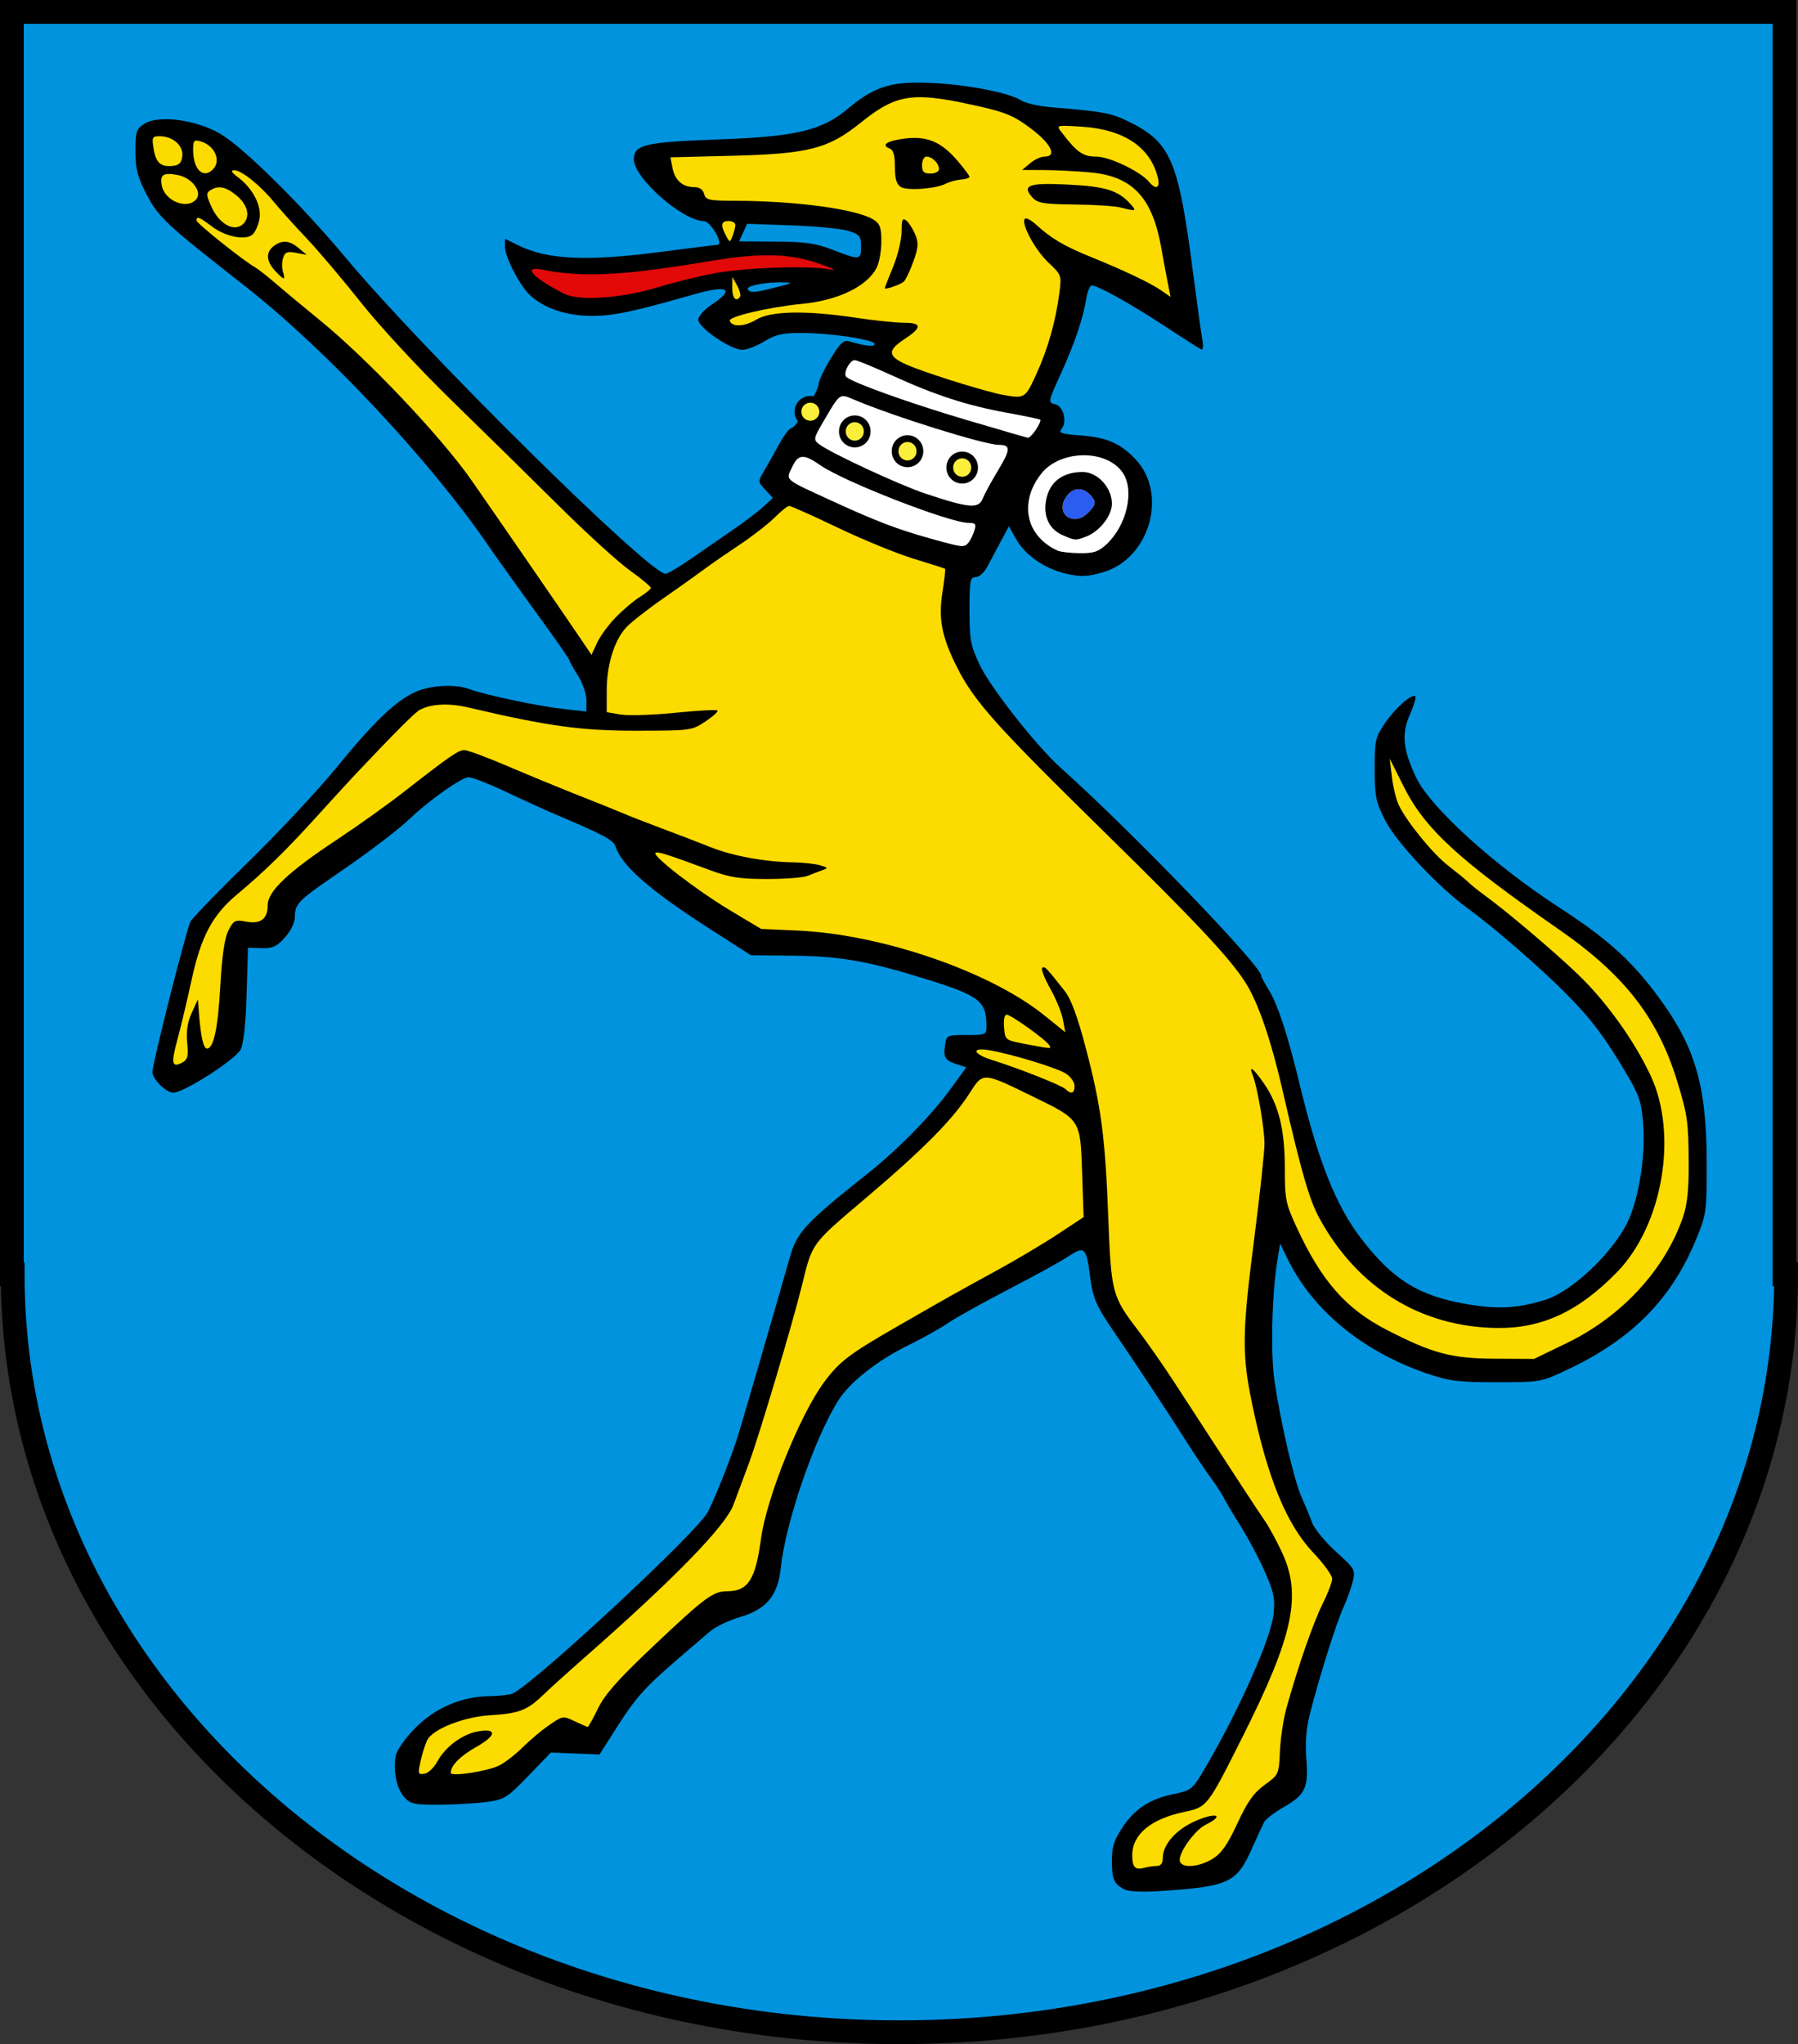
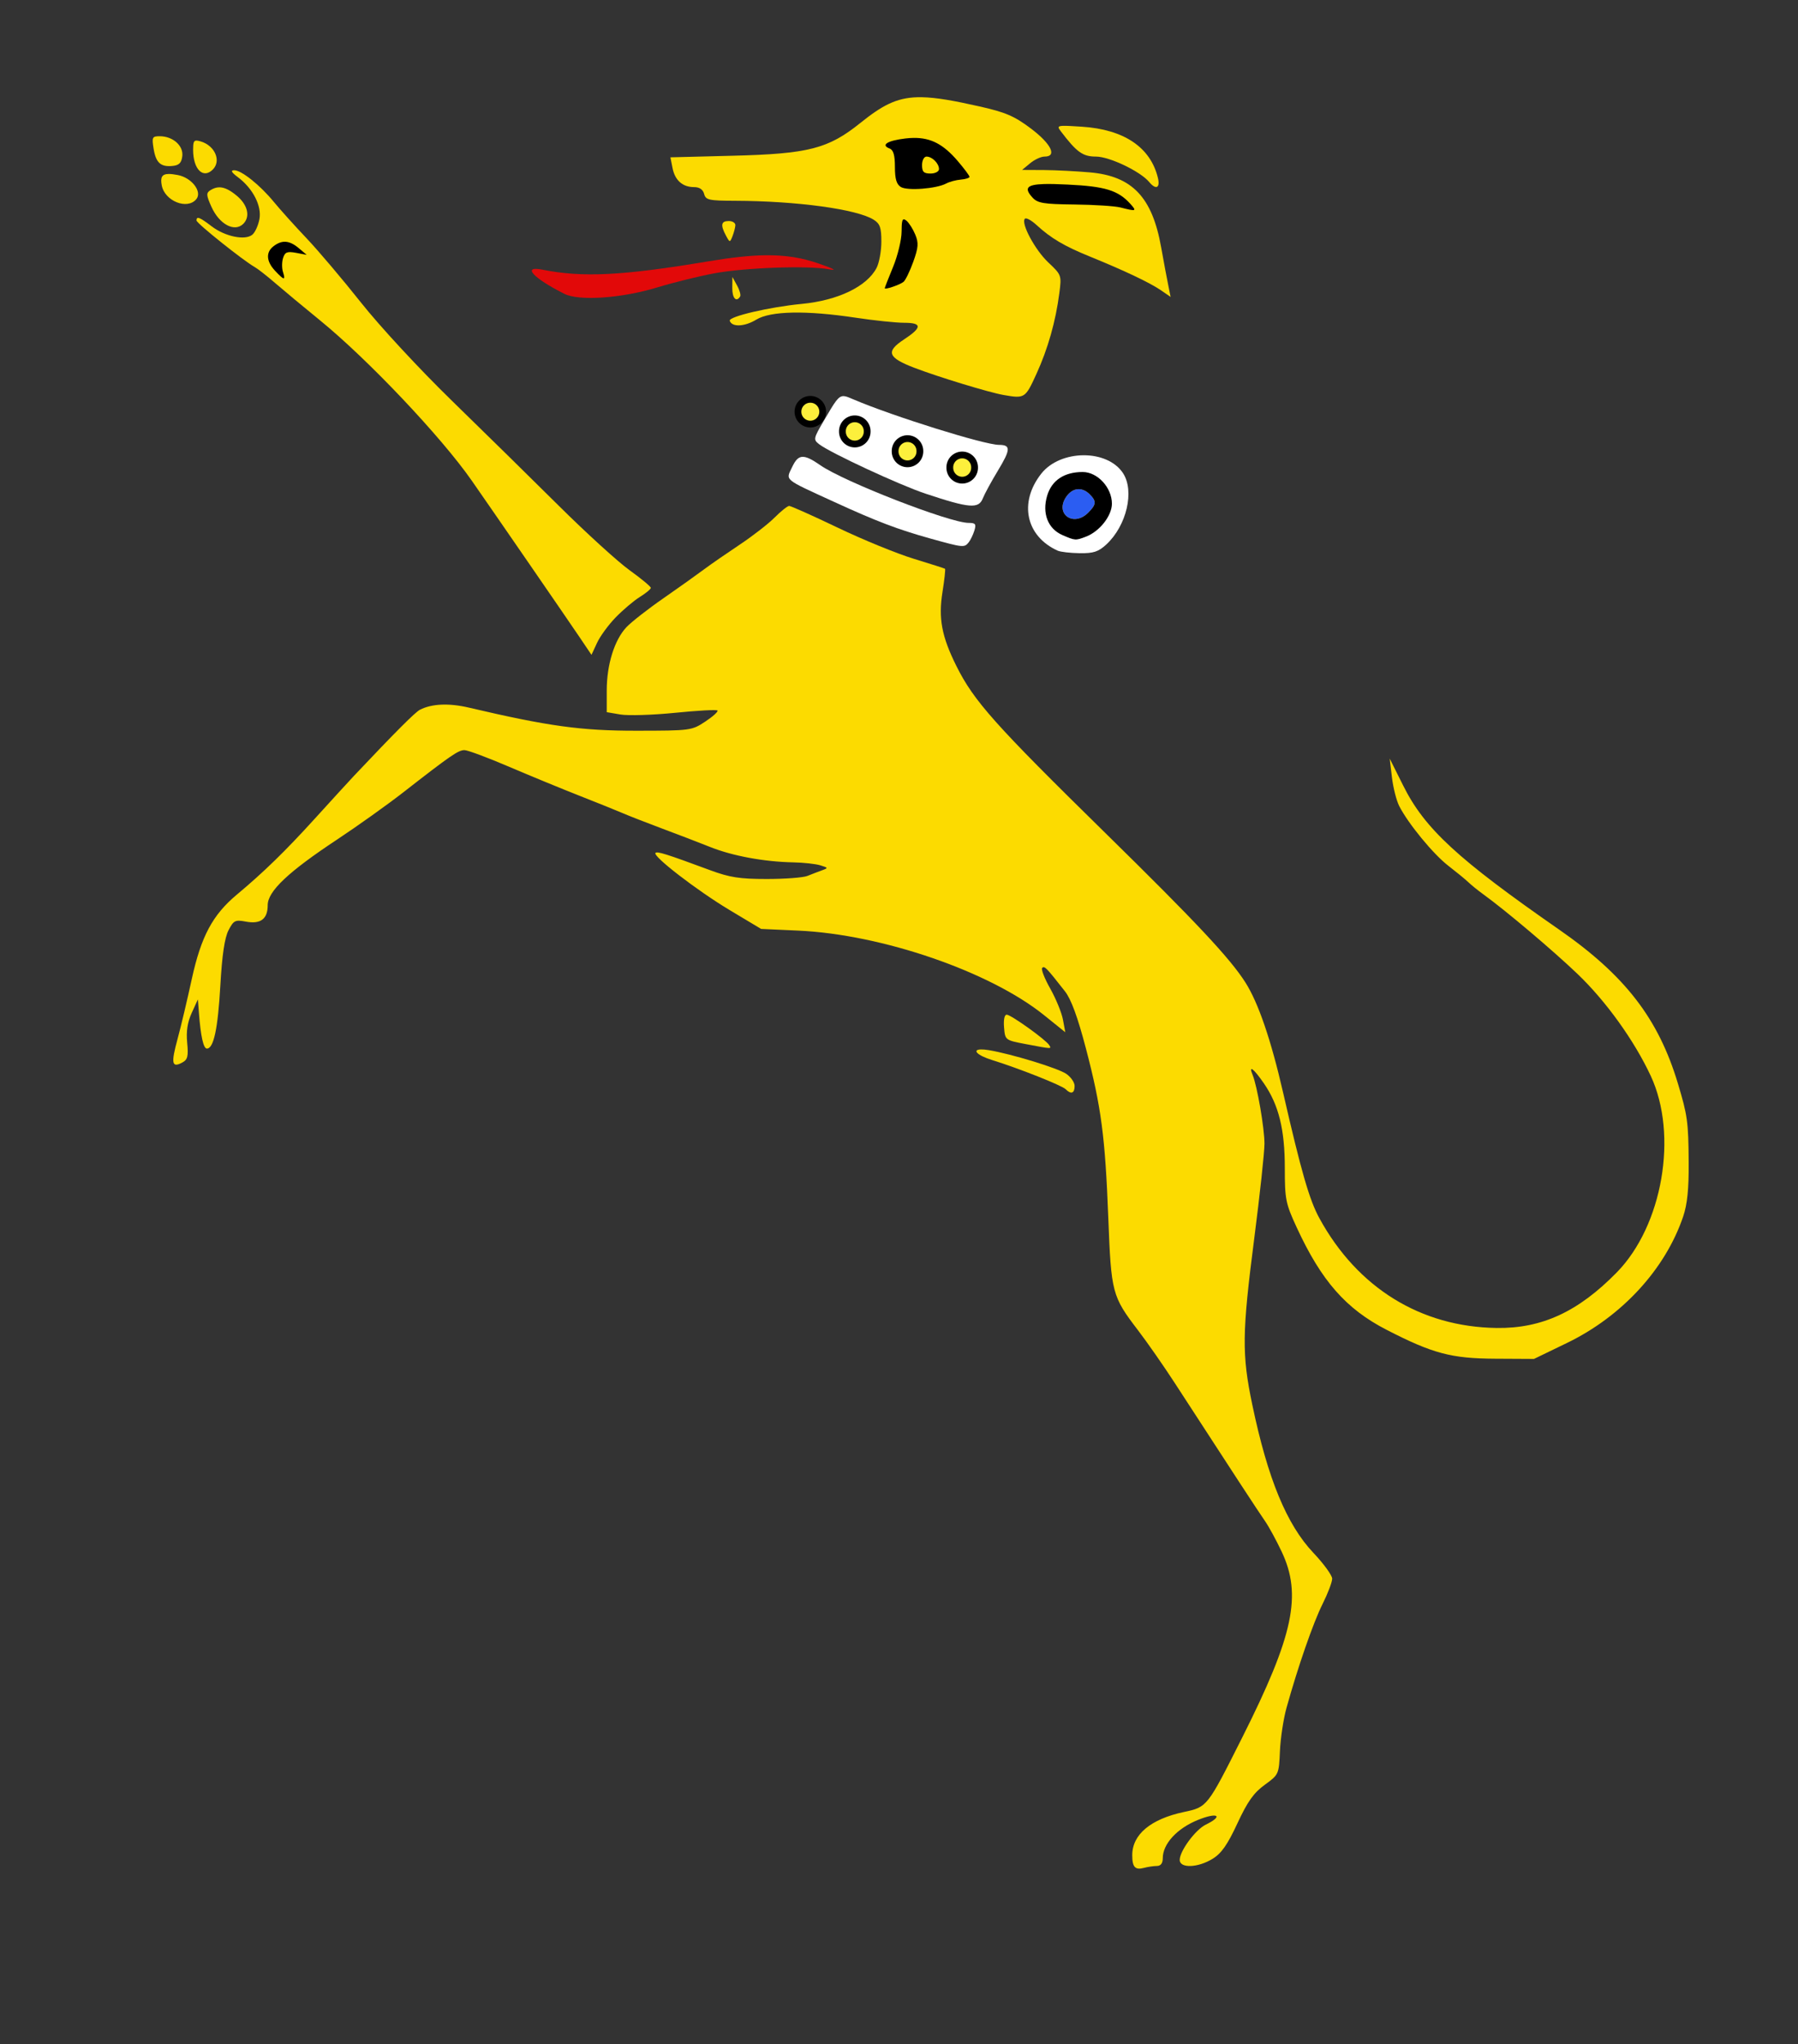
<svg xmlns="http://www.w3.org/2000/svg" xmlns:ns1="http://sodipodi.sourceforge.net/DTD/sodipodi-0.dtd" xmlns:ns2="http://www.inkscape.org/namespaces/inkscape" id="svg2" ns1:version="0.32" ns2:version="0.47 r22583" width="530.324" height="602.702" version="1.0" ns1:docname="Wappen Ostein.svg" ns2:output_extension="org.inkscape.output.svg.inkscape">
  <rect width="100%" height="100%" fill="#333333" stroke="none" />
  <title id="title2856">Wappen Ostein</title>
  <defs id="defs5" />
  <ns1:namedview ns2:window-height="690" ns2:window-width="836" ns2:pageshadow="2" ns2:pageopacity="0.0" guidetolerance="10.0" gridtolerance="10.0" objecttolerance="10.0" borderopacity="1.0" bordercolor="#666666" pagecolor="#ffffff" id="base" ns2:zoom="0.75" ns2:cx="259.97637" ns2:cy="312.25401" ns2:window-x="2" ns2:window-y="0" ns2:current-layer="svg2" showgrid="false" ns2:window-maximized="0" />
-   <path d="M 3.504,3.504 L 3.504,375.738 L 3.739,375.738 C 3.739,499.088 120.909,599.198 265.28,599.198 C 409.65,599.198 526.821,499.088 526.821,375.738 L 526.347,375.738 L 526.347,3.504 L 3.504,3.504 z " style="fill:#0193de;fill-opacity:1;stroke:#000000;stroke-width:7.007" id="CoA_Nr._11" />
  <g id="g2318" transform="translate(-2.041,-0.831)">
-     <path id="path2279" d="M 272.438,25.188 C 263.616,25.239 258.991,27.133 252.094,32.906 C 244.43,39.322 236.931,41.105 214,41.938 C 192.142,42.731 189,43.479 189,47.844 C 189,53.301 203.317,65.922 209.625,66.031 C 211.686,66.067 215.644,72.995 213.625,73.031 C 213.007,73.042 205.75,73.945 197.5,75.031 C 175.073,77.985 163.548,77.444 154.75,73.094 L 151,71.25 L 151,73.656 C 151,76.639 155.313,84.995 158.281,87.781 C 162.482,91.724 169.033,93.955 176.5,93.969 C 182.977,93.98 188.561,92.81 206.969,87.562 C 216.782,84.765 218.902,86.057 212,90.625 C 209.741,92.12 208,94.054 208,95.094 C 208,97.45 217.608,104.011 221,103.969 C 222.382,103.952 225.3,102.824 227.5,101.469 C 230.705,99.495 232.844,99.004 238.219,99 C 246.873,98.993 260,100.956 260,102.25 C 260,103.184 257.569,102.926 252.5,101.469 C 250.878,101.002 249.827,101.981 247.031,106.594 C 245.128,109.733 243.55,113.046 243.531,113.938 C 243.485,116.15 236.841,127 235.531,127 C 234.952,127 233.301,129.137 231.875,131.75 C 230.449,134.363 228.438,137.934 227.406,139.688 C 225.545,142.851 225.567,142.893 227.781,145.25 L 230,147.625 L 227.25,150.188 C 225.738,151.588 221.8,154.581 218.5,156.844 C 215.2,159.106 209.575,162.98 206,165.469 C 202.425,167.958 198.969,169.999 198.312,170 C 193.516,170.005 126.883,104.19 104.156,77 C 90.706,60.908 73.612,44.06 66.781,40.156 C 59.574,36.037 48.659,34.671 44.531,37.375 C 42.249,38.87 42,39.698 42,45.438 C 42,50.693 42.577,52.935 45.25,58.094 C 48.776,64.899 50.944,66.916 74.062,85 C 98.245,103.916 128.971,136.684 146.281,162 C 148.238,164.862 154.702,173.894 163.75,186.406 C 167.188,191.16 170,195.259 170,195.531 C 170,195.804 171.125,197.822 172.5,200 C 173.875,202.178 175,205.45 175,207.281 L 175,210.625 L 168.25,209.875 C 160.985,209.083 144.976,205.709 140.562,204.031 C 136.409,202.452 128.94,202.845 124.5,204.875 C 118.677,207.537 112.33,213.618 101.281,227.156 C 95.902,233.748 84.259,246.208 75.406,254.844 C 66.553,263.48 58.81,271.457 58.219,272.562 C 57.048,274.751 47,314.443 47,316.875 C 47,319.006 51.012,323 53.156,323 C 56.295,323 71.573,313.201 73.031,310.25 C 73.893,308.507 74.529,302.551 74.781,293.875 L 75.188,280.25 L 79.188,280.375 C 82.509,280.462 83.682,279.917 86.094,277.219 C 87.831,275.274 89,272.858 89,271.188 C 89,267.353 90.053,266.285 101.5,258.469 C 110.886,252.06 119.401,245.569 123.125,242.031 C 128.862,236.581 138.238,230 140.25,230 C 141.332,230 146.349,231.954 151.375,234.344 C 156.401,236.733 163.425,239.927 167,241.438 C 180.151,246.995 182.992,248.532 183.625,250.469 C 185.505,256.219 193.916,263.515 212,275.094 L 223.5,282.469 L 236.5,282.625 C 249.991,282.78 258.257,284.243 275.312,289.562 C 290.966,294.445 292.964,295.988 293,303.25 C 293.013,305.94 292.883,306 287.125,306 C 281.359,306 281.209,306.053 280.781,308.969 C 280.243,312.639 280.754,313.471 284.281,314.625 L 287.062,315.531 L 282.344,322 C 276.697,329.76 266.898,339.745 258,346.812 C 239.509,361.501 237.113,364.085 234.969,371.656 C 231.393,384.283 221.919,416.879 219.906,423.5 C 218,429.772 213.61,440.951 210.844,446.594 C 208.071,452.249 159.148,497.705 153.156,500.188 C 152.254,500.561 149.148,500.899 146.281,500.938 C 138.092,501.048 130.318,504.414 124.406,510.438 C 121.542,513.356 119.06,516.907 118.75,518.531 C 117.913,522.909 119.032,528.237 121.312,530.75 C 123.139,532.763 124.265,533.003 131.938,532.938 C 136.654,532.897 142.927,532.513 145.875,532.094 C 150.817,531.391 151.755,530.779 157.875,524.438 L 164.5,517.562 L 171.688,517.844 L 178.875,518.125 L 181.625,513.812 C 190.645,499.571 190.705,499.498 211.438,481.875 C 213.127,480.439 217.052,478.556 220.156,477.656 C 228.118,475.348 231.481,471.314 232.344,463.062 C 233.724,449.857 242.044,425.508 249.125,414 C 252.539,408.452 260.861,401.882 270.25,397.312 C 274.156,395.412 279.196,392.604 281.438,391.062 C 283.679,389.521 291.707,385.033 299.312,381.094 C 306.918,377.155 314.956,372.737 317.156,371.281 C 321.902,368.14 322.479,368.645 323.5,376.812 C 324.344,383.57 325.321,385.844 330.688,393.625 C 336.086,401.453 346.271,416.869 351.844,425.656 C 354.229,429.417 357.505,434.3 359.125,436.5 C 360.745,438.7 362.5,441.4 363.031,442.5 C 363.563,443.6 365.814,447.388 368.031,450.906 C 370.248,454.425 373.456,460.469 375.156,464.344 C 377.764,470.285 378.15,472.211 377.688,476.688 C 376.957,483.763 367.752,504.551 357.812,521.562 C 353.756,528.505 353.585,528.669 348.281,529.781 C 341.097,531.288 336.777,534.111 333.062,539.719 C 330.64,543.377 329.988,545.396 330,549.406 C 330.017,554.96 330.501,556.11 333.5,557.812 C 334.763,558.529 338.449,558.757 343.5,558.438 C 364.423,557.114 366.722,556.086 371.188,546.094 C 372.807,542.469 374.51,538.825 374.938,538 C 375.365,537.175 377.968,535.19 380.75,533.594 C 387.073,529.966 388.035,527.895 387.344,519.312 C 386.982,514.817 387.312,510.456 388.312,506.5 C 391.036,495.729 396.098,479.598 398.188,475 C 399.312,472.525 400.606,468.933 401.062,467.031 C 401.859,463.713 401.664,463.384 396.094,458.344 C 392.902,455.455 389.731,451.592 389.062,449.781 C 388.394,447.971 386.984,444.58 385.938,442.25 C 383.753,437.386 379.794,420.385 377.969,408.094 C 376.738,399.807 377.174,382.297 378.875,372 L 379.625,367.5 L 381.812,372 C 389.24,387.185 403.972,399.312 422.875,405.781 C 429.545,408.064 432.107,408.376 443.5,408.375 C 456.458,408.373 456.533,408.357 464.5,404.594 C 483.508,395.615 495.18,383.73 502.406,366 C 505.354,358.768 505.47,357.963 505.438,343.5 C 505.386,320.141 501.853,308.684 489.938,293.094 C 482.585,283.473 475.456,277.166 461.938,268.406 C 442.719,255.953 423.829,238.792 419.688,230 C 415.808,221.764 415.371,217.199 417.906,211.469 C 419.071,208.835 419.791,206.447 419.5,206.156 C 418.544,205.201 413.557,209.602 410.5,214.094 C 407.715,218.187 407.498,219.144 407.5,227.5 C 407.502,235.452 407.837,237.178 410.438,242.406 C 413.702,248.969 426.007,262.129 435,268.688 C 442.819,274.39 456.382,286.174 464.062,293.906 C 471.29,301.183 475.566,306.849 481.938,317.688 C 485.554,323.838 486.217,325.915 486.688,332.188 C 487.336,340.838 485.85,351.639 482.938,359.25 C 479.326,368.688 466.232,381.548 457.594,384.156 C 449.459,386.613 443.84,386.912 434.688,385.344 C 420.508,382.915 412.861,378.171 403.531,366.031 C 396.126,356.395 390.908,343.339 385.5,321 C 381.869,306 378.957,297.068 376.312,292.781 C 375.047,290.73 374,288.774 374,288.438 C 374,285.542 335.097,245.231 315.094,227.406 C 307.877,220.976 294.223,203.657 291,196.844 C 288.298,191.132 288.001,189.512 288,180.75 C 287.999,171.998 288.183,171 289.812,171 C 290.844,171 292.376,169.598 293.344,167.75 C 294.279,165.963 296.08,162.59 297.344,160.25 L 299.625,156 L 301.781,159.844 C 304.49,164.663 310.467,168.699 316.969,170.094 C 320.961,170.95 323.02,170.828 327.375,169.562 C 341.116,165.568 346.622,146.489 336.969,136.25 C 332.538,131.55 328.415,129.767 320.75,129.219 C 315.332,128.831 314.196,128.482 315.062,127.438 C 316.879,125.249 315.767,120.639 313.281,120.031 C 311.096,119.497 311.131,119.419 314.969,110.938 C 319.139,101.72 321.498,94.709 322.469,88.75 C 322.805,86.688 323.527,85 324.062,85 C 325.838,85 335.369,90.3 345.5,96.938 C 351,100.541 355.888,103.667 356.375,103.875 C 356.862,104.083 356.999,102.733 356.656,100.875 C 356.314,99.017 355.136,90.525 354.031,82 C 349.586,47.701 347.464,42.763 334.562,36.5 C 329.754,34.166 327.058,33.671 312.531,32.5 C 308.697,32.191 304.583,31.292 303.375,30.5 C 299.825,28.174 287.263,25.742 276.5,25.281 C 275.049,25.219 273.698,25.18 272.438,25.188 z M 222.406,66.812 L 235.438,67.281 C 242.613,67.531 250.188,68.254 252.25,68.906 C 255.63,69.975 256,70.45 256,73.562 C 256,77.595 255.68,77.607 247.5,74.438 C 242.61,72.543 239.526,72.111 230.781,72.062 L 220.031,72 L 221.219,69.406 L 222.406,66.812 z M 231.031,84.094 C 231.685,84.071 232.353,84.08 233,84.094 C 236.123,84.16 235.908,84.306 231,85.531 C 224.403,87.178 223.298,87.264 222.594,86.125 C 222.054,85.251 226.452,84.253 231.031,84.094 z M 320.219,145.062 C 321.305,145.069 322.439,145.564 323.438,146.562 C 325.496,148.621 325.411,149.589 323,152 C 318.704,156.296 313.158,152.443 316.438,147.438 C 317.466,145.868 318.822,145.055 320.219,145.062 z " style="fill:#000000" />
    <path style="fill:#fcdb00;fill-opacity:1" d="m 272.656,29.5 c -6.344,0.168 -10.542,2.517 -16.906,7.625 -9.448,7.583 -15.296,9.065 -37.594,9.625 l -18.375,0.469 0.625,3.156 c 0.715,3.643 2.972,5.625 6.375,5.625 1.562,0 2.598,0.7 2.938,2 0.471,1.802 1.376,2.006 9.156,2.031 18.287,0.059 35.987,2.485 40.875,5.594 1.845,1.173 2.25,2.315 2.25,6.438 0,2.765 -0.635,6.265 -1.406,7.75 -2.856,5.499 -11.397,9.601 -22.094,10.625 -9.528,0.912 -21.622,3.744 -21.219,4.969 0.636,1.933 4.378,1.769 7.844,-0.344 4.186,-2.552 14.698,-2.761 29.281,-0.562 5.452,0.822 11.912,1.5 14.344,1.5 5.311,0 5.293,1.392 -0.062,4.906 -5.464,3.586 -4.828,5.356 3.062,8.375 7.129,2.728 22.037,7.262 26.25,8 6.303,1.104 6.435,1.018 9.719,-6.156 3.398,-7.424 5.701,-15.542 6.781,-23.906 0.671,-5.193 0.645,-5.337 -3.25,-9 -3.93,-3.696 -8.184,-11.628 -6.906,-12.906 0.367,-0.367 1.899,0.46 3.406,1.844 4.264,3.916 8.165,6.226 15.75,9.312 10.097,4.109 17.569,7.64 20.906,9.906 l 2.906,2 -0.688,-3.438 C 346.236,83.049 345.285,78.035 344.531,73.781 341.906,58.968 336.006,52.751 323.5,51.656 319.65,51.319 313.575,50.997 310,50.969 l -6.5,-0.031 2.375,-1.969 C 307.173,47.887 309.086,47 310.125,47 c 3.81,0 1.97,-3.77 -4.031,-8.281 -4.923,-3.701 -7.461,-4.779 -15.25,-6.531 -7.381,-1.66 -12.621,-2.611 -16.875,-2.688 -0.443,-0.008 -0.89,-0.011 -1.312,0 z" id="path2854" />
    <path style="fill:#fcdb00;fill-opacity:1" d="m 315.562,37.938 c -1.731,0.06 -1.466,0.511 -0.594,1.656 C 319.635,45.721 321.396,47 325.312,47 c 3.957,0 13.082,4.361 15.688,7.5 1.99,2.398 3.297,1.769 2.562,-1.25 -2.192,-9.006 -10.022,-14.266 -22.438,-15.062 -2.752,-0.177 -4.524,-0.286 -5.562,-0.25 z" id="path2852" />
    <path style="fill:#fcdb00;fill-opacity:1" d="m 49.156,41 c -2.215,0 -2.36,0.282 -1.812,3.656 C 48.023,48.844 49.43,50.12 53,49.75 54.879,49.555 55.582,48.838 55.812,46.844 56.168,43.773 53.01,41 49.156,41 z" id="path2850" />
    <path style="fill:#fcdb00;fill-opacity:1" d="M 60.062,42.281 C 59.149,42.239 59,42.915 59,45 c 0,5.741 2.942,8.683 5.812,5.812 2.555,-2.555 0.624,-7.038 -3.562,-8.281 -0.499,-0.148 -0.883,-0.236 -1.188,-0.25 z" id="path2848" />
    <path style="fill:#fcdb00;fill-opacity:1" d="m 71.094,51.031 c -1.102,0.022 -0.776,0.636 1.094,2.031 4.445,3.318 7.103,8.494 6.375,12.375 -0.347,1.849 -1.279,3.917 -2.094,4.594 -2.128,1.766 -8.031,0.559 -12,-2.469 C 60.922,64.857 60,64.494 60,65.844 c 0,0.81 13.801,11.841 17.156,13.719 0.908,0.508 3.608,2.622 6,4.688 2.392,2.065 8.394,7.058 13.344,11.094 14.126,11.516 35.697,34.305 44.656,47.156 6.274,8.999 28.263,40.906 31.844,46.219 l 3.5,5.188 1.625,-3.5 c 0.886,-1.938 3.361,-5.333 5.5,-7.531 2.139,-2.199 5.338,-4.921 7.125,-6.031 1.788,-1.11 3.25,-2.307 3.25,-2.688 0,-0.381 -2.819,-2.726 -6.25,-5.188 C 184.319,166.507 174.944,157.975 166.906,150 c -8.038,-7.975 -22.236,-21.925 -31.562,-31 -9.551,-9.293 -21.265,-21.938 -26.812,-28.938 -5.417,-6.836 -12.663,-15.386 -16.094,-19 -3.431,-3.614 -7.749,-8.41 -9.594,-10.656 -4.131,-5.031 -9.628,-9.417 -11.75,-9.375 z" id="path2846" />
    <path style="fill:#fcdb00;fill-opacity:1" d="m 51.844,52.125 c -2.066,0.008 -2.55,0.99 -2.094,3.375 0.885,4.627 7.522,7.274 10.188,4.062 1.83,-2.204 -1.356,-6.353 -5.469,-7.125 -1.064,-0.2 -1.936,-0.315 -2.625,-0.312 z" id="path2844" />
    <path style="fill:#fcdb00;fill-opacity:1" d="m 66.75,56.062 c -0.915,-0.001 -1.783,0.303 -2.688,0.875 -1.231,0.779 -1.191,1.472 0.344,4.875 2.338,5.184 6.831,7.575 9.406,5 2.099,-2.099 1.318,-5.532 -1.875,-8.219 C 69.926,56.901 68.275,56.065 66.75,56.062 z" id="path2842" />
    <path style="fill:#fcdb00;fill-opacity:1" d="m 217,66 c -2.277,0 -2.509,1.169 -0.844,4.281 1.131,2.113 1.182,2.12 1.938,0.188 0.425,-1.088 0.805,-2.531 0.844,-3.219 C 218.976,66.562 218.1,66 217,66 z" id="path2840" />
    <path style="fill:#e20909;fill-opacity:1" d="m 227.688,76.094 c -4.697,0.066 -10.119,0.688 -16.844,1.812 -25.302,4.232 -36.999,4.8 -48.812,2.438 -6.143,-1.229 -2.82,2.441 6.469,7.125 4.336,2.186 16.958,1.298 27.438,-1.906 4.638,-1.418 12.145,-3.274 16.688,-4.125 9.071,-1.7 27.587,-2.366 33.875,-1.219 2.614,0.477 1.575,-0.1 -3,-1.688 -4.924,-1.709 -9.774,-2.522 -15.812,-2.438 z" id="path2838" />
    <path style="fill:#fcdb00;fill-opacity:1" d="m 218.062,82.5 -0.031,3.25 c -0.033,2.993 1.187,4.321 2.312,2.5 0.259,-0.419 -0.149,-1.882 -0.906,-3.25 l -1.375,-2.5 z" id="path2836" />
-     <path style="fill:#ffffff;fill-opacity:1" d="m 254.156,107 c -1.513,0 -3.536,4.022 -2.5,4.969 1.846,1.686 18.58,7.693 35.25,12.625 9.68,2.864 17.913,5.254 18.312,5.312 0.4,0.059 1.494,-1.045 2.406,-2.438 0.912,-1.392 1.462,-2.687 1.25,-2.875 -0.212,-0.188 -4.544,-1.104 -9.656,-2.031 C 287.385,120.417 278.094,117.429 265.375,111.625 259.81,109.086 254.759,107 254.156,107 z" id="path2834" />
    <path style="fill:#ffffff;fill-opacity:1" d="m 250.906,117.625 c -1.627,-0.067 -2.574,1.633 -5.906,7.312 -3.058,5.213 -3.105,5.515 -1.344,6.875 3.292,2.542 23.651,11.999 31.344,14.562 12.973,4.322 15.704,4.548 16.938,1.375 0.481,-1.238 2.473,-4.915 4.438,-8.156 3.787,-6.249 3.836,-7.585 0.312,-7.594 -4.285,-0.01 -31.144,-8.391 -42.844,-13.375 -1.308,-0.557 -2.198,-0.97 -2.938,-1 z" id="path2832" />
    <path style="fill:#ffffff;fill-opacity:1" d="m 321.594,135.062 c -4.745,0.037 -9.616,1.85 -12.438,5.438 -6.674,8.485 -4.547,18.432 4.844,22.688 0.825,0.374 3.744,0.711 6.5,0.75 4.09,0.057 5.545,-0.433 7.875,-2.594 5.971,-5.537 8.351,-15.743 4.906,-21 -2.324,-3.548 -6.942,-5.318 -11.688,-5.281 z" id="path2830" />
    <path style="fill:#ffffff;fill-opacity:1" d="m 238.688,135.531 c -1.231,0.069 -2.061,1.034 -2.969,2.938 -1.956,4.102 -2.787,3.4 12.281,10.312 12.507,5.738 18.825,8.15 28.5,10.844 9.616,2.677 9.98,2.713 11.25,1.125 0.55,-0.688 1.308,-2.263 1.688,-3.5 0.583,-1.902 0.319,-2.25 -1.719,-2.25 -5.533,0 -36.784,-12.155 -43.719,-17 -2.455,-1.715 -4.082,-2.537 -5.312,-2.469 z" id="path2828" />
    <path style="fill:#2b5df2;fill-opacity:1" d="m 320.219,145.062 c 1.086,0.006 2.22,0.502 3.219,1.5 2.058,2.058 1.974,3.026 -0.438,5.438 -4.296,4.296 -9.842,0.443 -6.562,-4.562 1.028,-1.569 2.385,-2.383 3.781,-2.375 z" id="path2826" />
    <path style="fill:#fcdb00;fill-opacity:1" d="m 234.812,150 c -0.491,0 -2.429,1.554 -4.312,3.438 -1.883,1.883 -6.483,5.449 -10.219,7.938 -3.736,2.488 -8.491,5.771 -10.562,7.312 -2.072,1.541 -7.476,5.408 -12.031,8.562 -4.556,3.155 -9.444,6.98 -10.875,8.5 C 183.271,189.511 181,196.772 181,204.438 l 0,6.375 4.062,0.688 c 2.236,0.378 9.468,0.165 16.062,-0.5 6.595,-0.665 12.236,-0.982 12.531,-0.688 0.295,0.295 -1.31,1.76 -3.562,3.25 -4.028,2.665 -4.363,2.705 -20.344,2.719 -16.284,0.013 -26.006,-1.324 -49.406,-6.812 -5.874,-1.378 -10.92,-1.165 -14.438,0.625 -1.384,0.704 -7.198,6.512 -19.406,19.438 -1.65,1.747 -6.825,7.415 -11.5,12.562 -8.784,9.672 -15.128,15.849 -23.125,22.531 -7.13,5.959 -10.532,12.321 -13.281,24.938 -1.312,6.021 -3.181,13.941 -4.188,17.625 -1.962,7.18 -1.69,8.578 1.375,6.938 1.625,-0.87 1.856,-1.844 1.469,-5.875 -0.321,-3.345 0.086,-6.025 1.344,-8.781 l 1.812,-3.969 0.312,4 c 0.512,6.826 1.324,10.5 2.344,10.5 2,0 3.249,-5.862 3.969,-18.594 0.509,-9 1.268,-14.08 2.406,-16.281 1.511,-2.922 1.96,-3.156 5.125,-2.562 4.332,0.813 6.438,-0.758 6.438,-4.844 0,-4.094 6.027,-9.804 20.406,-19.312 C 107.515,244.367 116.325,238.082 121,234.438 134.975,223.543 137.226,222 139.031,222 c 0.949,0 6.837,2.198 13.094,4.875 6.256,2.677 15.65,6.538 20.875,8.594 5.225,2.056 10.85,4.314 12.5,5.031 1.65,0.717 6.825,2.755 11.5,4.5 4.675,1.745 11.2,4.24 14.5,5.562 6.555,2.627 15.917,4.364 24.5,4.531 3.025,0.059 6.625,0.456 8,0.875 2.339,0.714 2.372,0.796 0.5,1.469 -1.1,0.395 -3.049,1.151 -4.312,1.656 -1.263,0.505 -6.661,0.906 -12,0.906 -7.98,0 -10.936,-0.463 -16.688,-2.594 -12.909,-4.783 -15.597,-5.622 -16.125,-5.094 -0.925,0.925 12.162,11.016 21.812,16.812 l 9.344,5.594 11,0.5 c 24.666,1.124 56.521,12.087 72.469,24.938 l 6.25,5.031 -0.688,-3.719 c -0.386,-2.059 -2.073,-6.185 -3.75,-9.156 -1.677,-2.971 -2.754,-5.715 -2.375,-6.094 0.672,-0.672 1.213,-0.121 6.719,6.906 1.823,2.326 3.754,7.595 6.188,16.875 4.526,17.263 5.671,25.988 6.594,50 0.845,22.001 1.121,23.063 8.719,33 2.733,3.575 7.599,10.55 10.812,15.5 16.735,25.777 24.916,38.293 26.688,40.812 1.082,1.538 3.292,5.588 4.906,9 6.042,12.772 3.52,24.684 -11.562,54.688 -10.396,20.682 -10.346,20.616 -17.281,22.094 C 341.423,537.181 336,541.724 336,547.812 c 0,3.543 0.853,4.453 3.469,3.75 1.114,-0.299 2.819,-0.555 3.781,-0.562 1.151,-0.009 1.75,-0.783 1.75,-2.281 0,-4.217 4.176,-8.772 10.344,-11.281 5.817,-2.367 7.725,-1.248 2.344,1.375 -3.044,1.484 -7.688,7.755 -7.688,10.406 0,2.527 5.361,2.349 9.719,-0.344 2.615,-1.616 4.392,-4.177 7.312,-10.469 2.989,-6.44 4.825,-8.999 8.062,-11.344 4.14,-2.999 4.17,-3.112 4.469,-9.938 0.166,-3.794 1.039,-9.527 1.938,-12.75 3.402,-12.206 7.868,-25.077 10.625,-30.594 1.573,-3.147 2.86,-6.522 2.844,-7.5 -0.016,-0.978 -2.498,-4.392 -5.531,-7.594 C 381.565,450.379 375.979,436.879 371.406,415 368.294,400.11 368.38,393.933 372,365.844 c 1.65,-12.804 3.001,-25.322 3,-27.812 -0.001,-4.562 -2.158,-17.036 -3.5,-20.281 -1.272,-3.075 0.309,-1.88 3.344,2.531 4.373,6.356 6.156,13.579 6.156,24.969 0,9.191 0.237,10.407 3.5,17.469 7.284,15.766 14.527,24.025 26.5,30.188 13.627,7.014 19.114,8.463 32,8.531 l 11.5,0.062 9.688,-4.688 c 16.25,-7.847 29.055,-21.771 34.312,-37.312 1.21,-3.577 1.682,-8.13 1.625,-16 -0.086,-11.937 -0.368,-13.849 -3.188,-23.219 -5.751,-19.114 -15.538,-31.819 -35,-45.344 -30.009,-20.853 -39.683,-29.777 -46,-42.438 l -4,-8 0.656,5.5 c 0.357,3.025 1.316,6.85 2.156,8.5 2.642,5.185 10.03,14.169 14.469,17.594 2.346,1.81 5.011,3.988 5.906,4.844 0.895,0.855 2.883,2.462 4.406,3.562 6.578,4.749 20.568,16.573 27.812,23.5 8.4,8.033 16.728,19.625 21.594,30.062 8.114,17.407 3.485,44.125 -10,57.906 C 467.583,387.573 456.825,392.554 443.5,392.375 421.059,392.074 402.4,380.526 391.188,360 c -2.93,-5.364 -5.306,-13.535 -10.688,-37 -3.57,-15.567 -7.31,-26.5 -11.125,-32.5 -4.515,-7.101 -14.482,-17.746 -41.281,-44.031 -32.632,-32.007 -38.797,-38.899 -43.969,-49.281 -4.349,-8.73 -5.334,-14.046 -4.094,-21.812 0.581,-3.639 0.909,-6.724 0.75,-6.844 -0.159,-0.119 -4.331,-1.46 -9.281,-2.969 -4.95,-1.509 -15.011,-5.629 -22.375,-9.156 C 241.761,152.879 235.304,150 234.812,150 z" id="path2824" />
    <path style="fill:#fcdb00;fill-opacity:1" d="m 298.969,300 c -0.663,0 -0.968,1.496 -0.781,3.75 0.309,3.736 0.336,3.77 6.312,4.906 7.969,1.516 7.721,1.479 7,0.312 C 310.515,307.376 300.203,300 298.969,300 z" id="path2822" />
    <path style="fill:#fcdb00;fill-opacity:1" d="m 291.344,310.25 c -2.581,0.07 -1.255,1.707 3.406,3.156 7.88,2.45 20.483,7.452 21.594,8.562 1.607,1.607 2.656,1.239 2.656,-0.938 0,-1.087 -1.147,-2.718 -2.531,-3.625 -2.585,-1.694 -16.042,-5.805 -22.719,-6.938 -1.021,-0.173 -1.811,-0.235 -2.406,-0.219 z" id="path2820" />
-     <path style="fill:#fcdb00;fill-opacity:1" d="m 293.25,318.562 c -2.278,-0.108 -3.221,1.465 -5.25,4.625 -5.002,7.793 -13.628,16.505 -30.688,30.969 -16.122,13.669 -15.64,13 -18.781,25.844 -2.639,10.789 -12.531,43.993 -15.5,52 -1.53,4.125 -3.626,9.75 -4.656,12.5 -2.386,6.372 -17.702,22.053 -44.438,45.5 -4.076,3.575 -9.23,8.222 -11.438,10.344 -4.994,4.802 -7.217,5.679 -15.906,6.219 -7.728,0.48 -16.755,4.017 -18.469,7.219 -0.578,1.081 -1.483,3.853 -2,6.156 -0.876,3.901 -0.811,4.161 1.094,3.875 1.124,-0.169 2.864,-1.823 3.844,-3.656 2.23,-4.172 7.25,-7.949 11.688,-8.781 5.941,-1.115 5.889,1.075 -0.125,4.469 -4.876,2.752 -7.625,5.524 -7.625,7.719 0,1.197 11.002,-0.5 14.344,-2.219 1.74,-0.895 4.814,-3.29 6.844,-5.312 2.03,-2.022 5.525,-4.968 7.781,-6.531 4.038,-2.798 4.157,-2.795 7.594,-1.156 1.921,0.916 3.652,1.656 3.844,1.656 0.192,0 1.557,-2.456 3.031,-5.469 2.027,-4.143 5.977,-8.602 16.156,-18.219 15.417,-14.565 17.761,-16.303 21.938,-16.312 6.163,-0.013 8.334,-3.379 9.969,-15.5 1.62,-12.014 11.453,-36.444 18.531,-46.031 4.56,-6.177 7.464,-8.392 21.469,-16.438 15.885,-9.126 16.89,-9.698 29,-16.312 6.05,-3.305 14.424,-8.273 18.594,-11.031 l 7.562,-5 -0.438,-13.094 c -0.537,-15.812 -0.38,-15.561 -14.688,-22.531 -7.401,-3.606 -11.004,-5.392 -13.281,-5.5 z" id="path2277" />
    <path id="path2267" d="M 271.438,41.5 C 270.697,41.514 269.933,41.561 269.125,41.656 C 263.745,42.293 261.73,43.586 264.438,44.625 C 265.558,45.055 266,46.593 266,50.062 C 266,53.6 266.472,55.185 267.75,55.969 C 269.664,57.142 278.237,56.483 281.125,54.938 C 282.101,54.415 284.033,53.897 285.438,53.781 C 286.842,53.665 288,53.3 288,52.969 C 288,52.638 286.438,50.54 284.531,48.312 C 280.318,43.39 276.622,41.405 271.438,41.5 z M 275.312,47 C 276.985,47 279,49.015 279,50.688 C 279,51.407 277.885,52 276.5,52 C 274.5,52 274,51.5 274,49.5 C 274,48.115 274.593,47 275.312,47 z M 310,55.094 C 304.703,55.253 304.129,56.373 306.562,59.062 C 308.071,60.73 309.787,61.023 318.906,61.125 C 324.733,61.19 330.85,61.58 332.5,62 C 337.226,63.203 337.424,63.136 335.406,60.906 C 331.827,56.951 327.961,55.772 316.938,55.25 C 314.064,55.114 311.766,55.041 310,55.094 z M 268.688,65.5 C 268.132,65.421 267.983,66.409 267.969,69.125 C 267.956,71.53 266.828,76.2 265.469,79.5 C 264.109,82.8 263.003,85.638 263,85.812 C 262.993,86.325 267.406,84.831 268.531,83.938 C 269.098,83.487 270.4,80.829 271.406,78.031 C 272.935,73.781 273.018,72.457 272,70 C 271.33,68.383 270.172,66.542 269.406,65.906 C 269.118,65.667 268.873,65.526 268.688,65.5 z M 86.344,72.125 C 85.147,72.03 83.986,72.468 82.75,73.406 C 80.389,75.198 80.56,77.891 83.188,80.688 C 85.852,83.524 86.321,83.587 85.5,81 C 85.151,79.9 85.164,78.064 85.531,76.906 C 86.083,75.166 86.74,74.89 89.344,75.375 L 92.5,75.969 L 90.125,73.969 C 88.76,72.823 87.541,72.22 86.344,72.125 z " style="fill:#000000;fill-opacity:1" />
    <path id="path2263" d="M 321.375,140 C 315.927,140 312.26,142.449 310.906,146.969 C 309.351,152.158 311.102,156.72 315.406,158.594 C 319.169,160.232 319.283,160.226 322.344,159.062 C 326.354,157.538 330,152.909 330,149.344 C 330,144.597 325.767,140 321.375,140 z M 320.219,145.062 C 321.305,145.069 322.439,145.564 323.438,146.562 C 325.496,148.621 325.411,149.589 323,152 C 318.704,156.296 313.158,152.443 316.438,147.438 C 317.466,145.868 318.822,145.055 320.219,145.062 z " style="fill:#000000;fill-opacity:1" />
    <path ns1:type="arc" style="color:#000000;fill:#fcef3c;fill-opacity:1;fill-rule:evenodd;stroke:#000000;stroke-width:2px;stroke-linecap:butt;stroke-linejoin:miter;stroke-miterlimit:4;stroke-opacity:1;stroke-dasharray:none;stroke-dashoffset:0;marker:none;visibility:visible;display:inline;overflow:visible;enable-background:accumulate" id="path2858" ns1:cx="254.0146" ns1:cy="127.51961" ns1:rx="3.6496351" ns1:ry="3.6496351" d="m 257.664,127.52 a 3.65,3.65 0 1 1 -7.299,0 3.65,3.65 0 1 1 7.299,0 z" transform="translate(0.149,0.512)" />
    <path d="m 257.664,127.52 a 3.65,3.65 0 1 1 -7.299,0 3.65,3.65 0 1 1 7.299,0 z" ns1:ry="3.6496351" ns1:rx="3.6496351" ns1:cy="127.51961" ns1:cx="254.0146" id="path2860" style="color:#000000;fill:#fcef3c;fill-opacity:1;fill-rule:evenodd;stroke:#000000;stroke-width:2px;stroke-linecap:butt;stroke-linejoin:miter;stroke-miterlimit:4;stroke-opacity:1;stroke-dasharray:none;stroke-dashoffset:0;marker:none;visibility:visible;display:inline;overflow:visible;enable-background:accumulate" ns1:type="arc" transform="translate(15.698,6.352)" />
    <path transform="translate(31.829,11.169)" ns1:type="arc" style="color:#000000;fill:#fcef3c;fill-opacity:1;fill-rule:evenodd;stroke:#000000;stroke-width:2px;stroke-linecap:butt;stroke-linejoin:miter;stroke-miterlimit:4;stroke-opacity:1;stroke-dasharray:none;stroke-dashoffset:0;marker:none;visibility:visible;display:inline;overflow:visible;enable-background:accumulate" id="path2862" ns1:cx="254.0146" ns1:cy="127.51961" ns1:rx="3.6496351" ns1:ry="3.6496351" d="m 257.664,127.52 a 3.65,3.65 0 1 1 -7.299,0 3.65,3.65 0 1 1 7.299,0 z" />
    <path d="m 257.664,127.52 c 0,2.016 -1.634,3.65 -3.65,3.65 -2.016,0 -3.65,-1.634 -3.65,-3.65 0,-2.016 1.634,-3.65 3.65,-3.65 2.016,0 3.65,1.634 3.65,3.65 z" ns1:ry="3.6496351" ns1:rx="3.6496351" ns1:cy="127.51961" ns1:cx="254.0146" id="path2864" style="color:#000000;fill:#fcef3c;fill-opacity:1;fill-rule:evenodd;stroke:#000000;stroke-width:2px;stroke-linecap:butt;stroke-linejoin:miter;stroke-miterlimit:4;stroke-opacity:1;stroke-dasharray:none;stroke-dashoffset:0;marker:none;visibility:visible;display:inline;overflow:visible;enable-background:accumulate" ns1:type="arc" transform="translate(-12.964,-5.299)" />
  </g>
</svg>